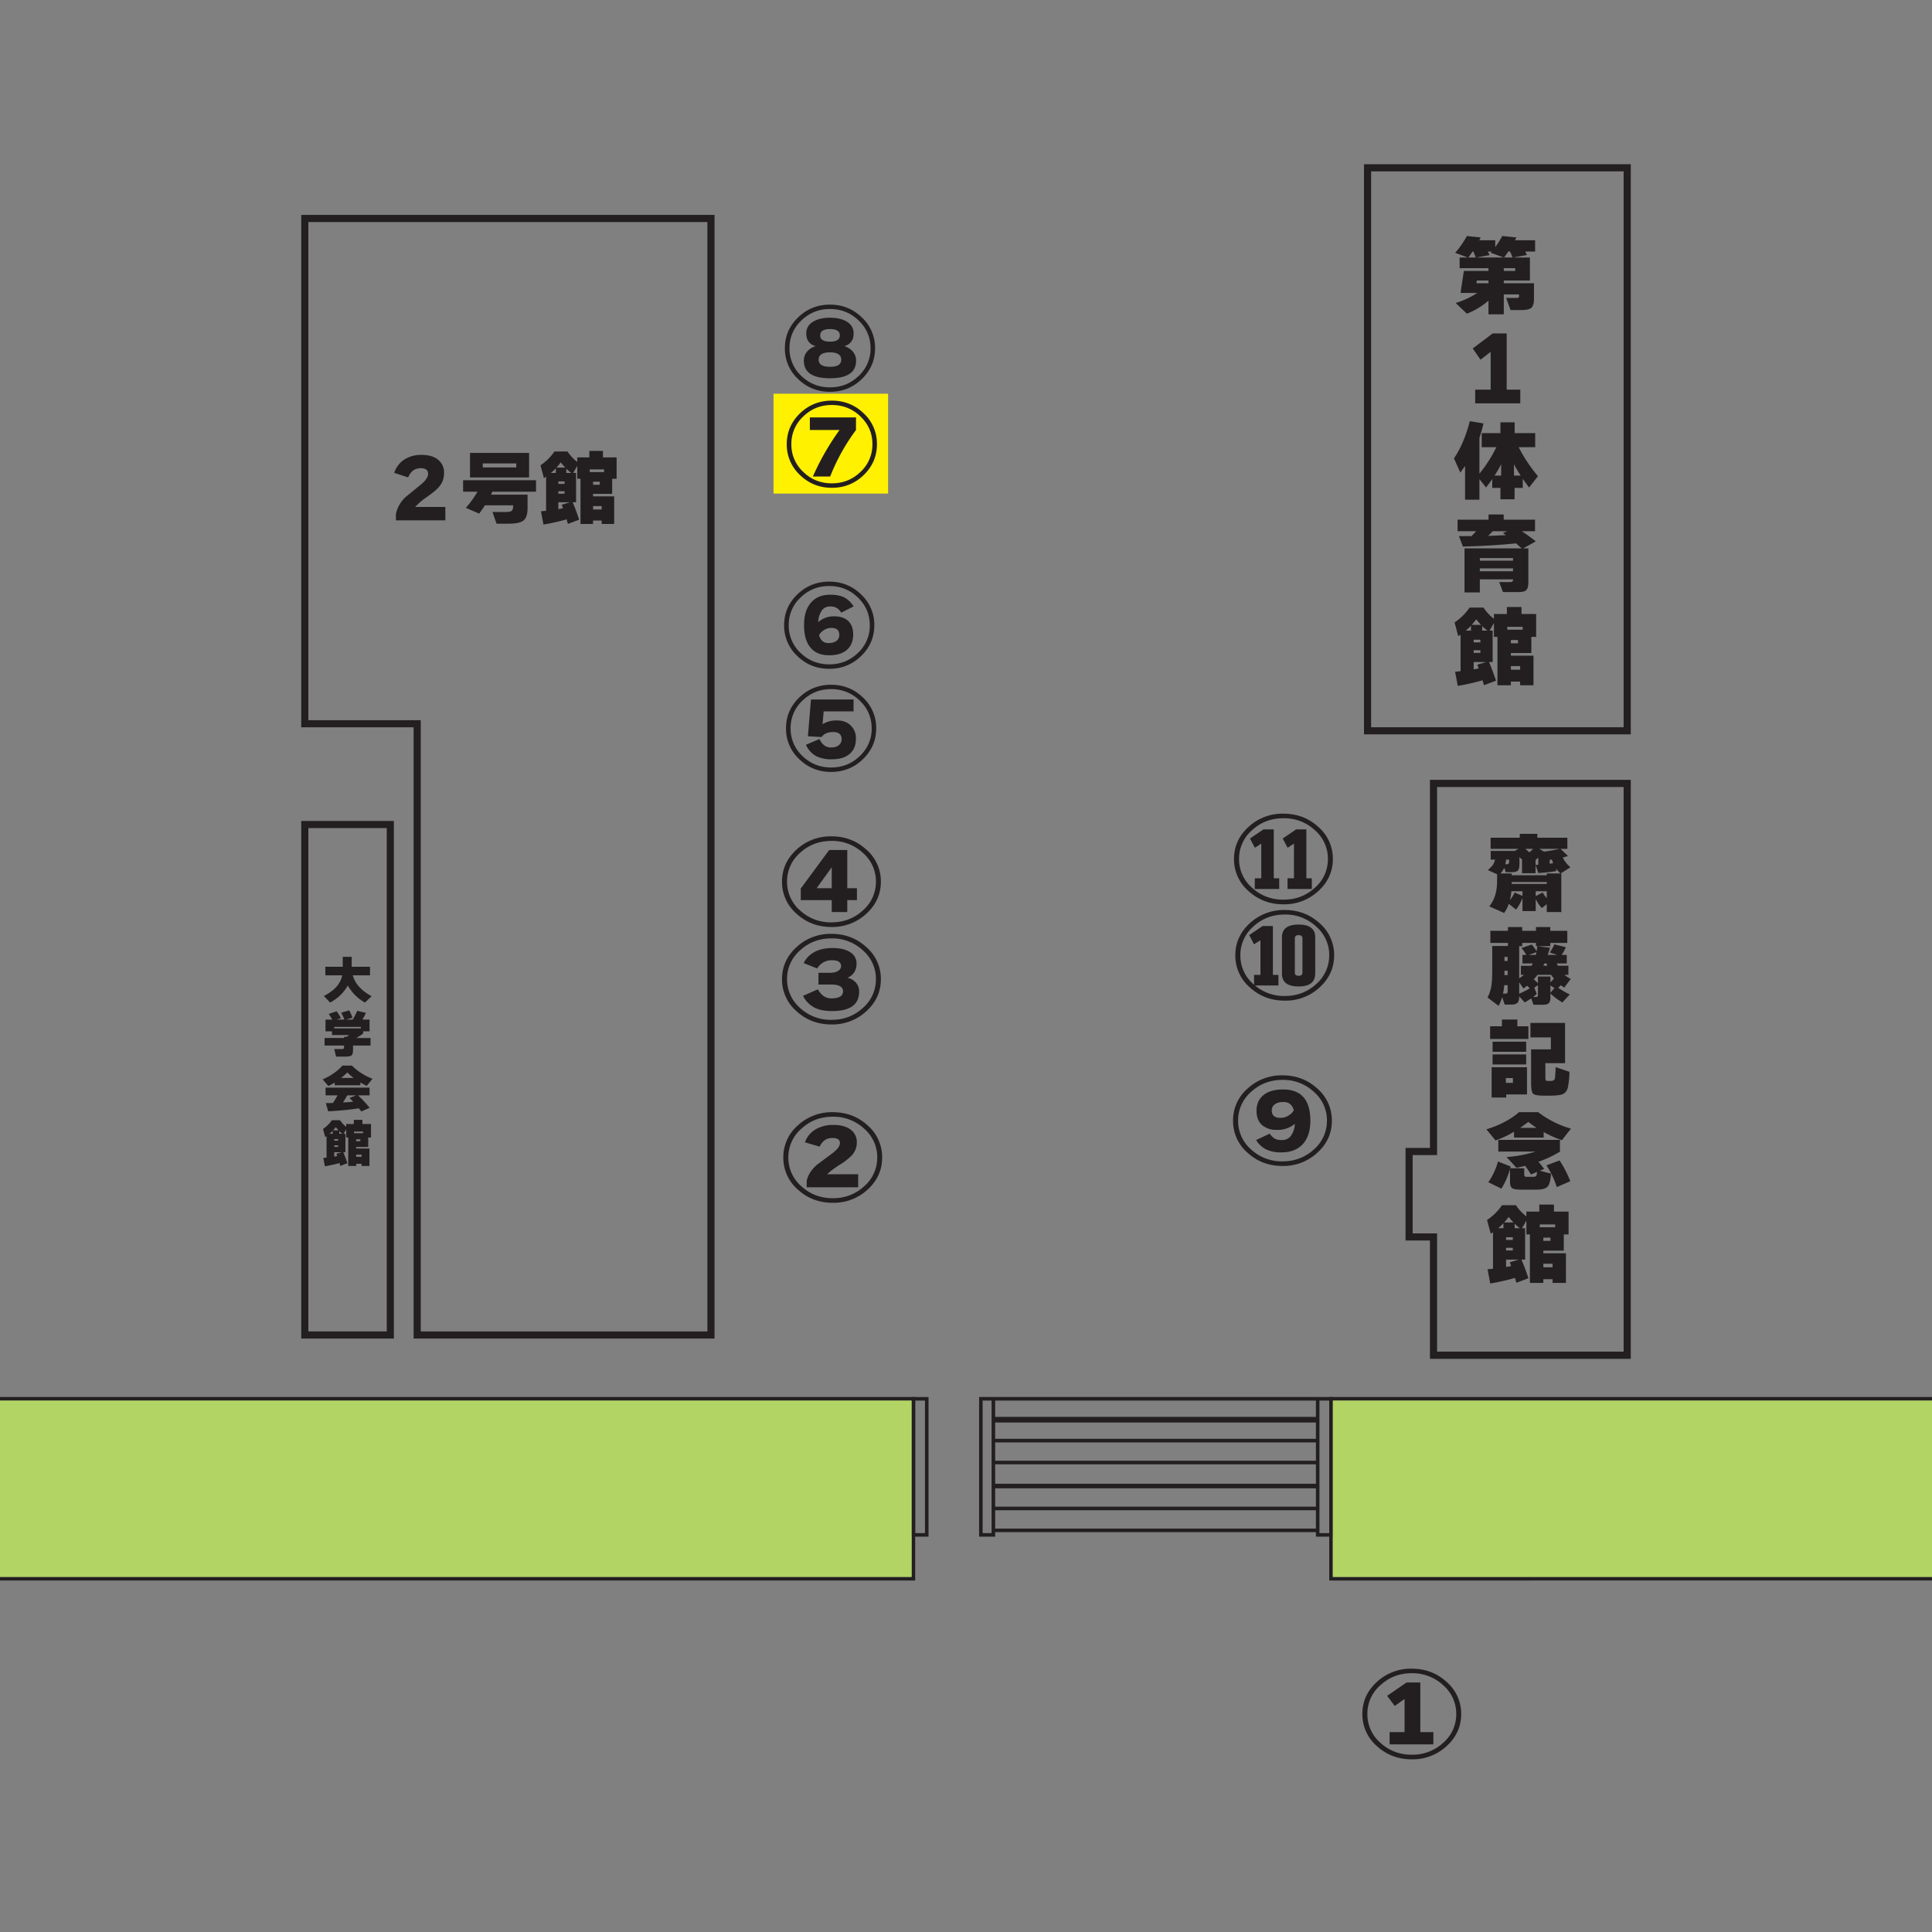
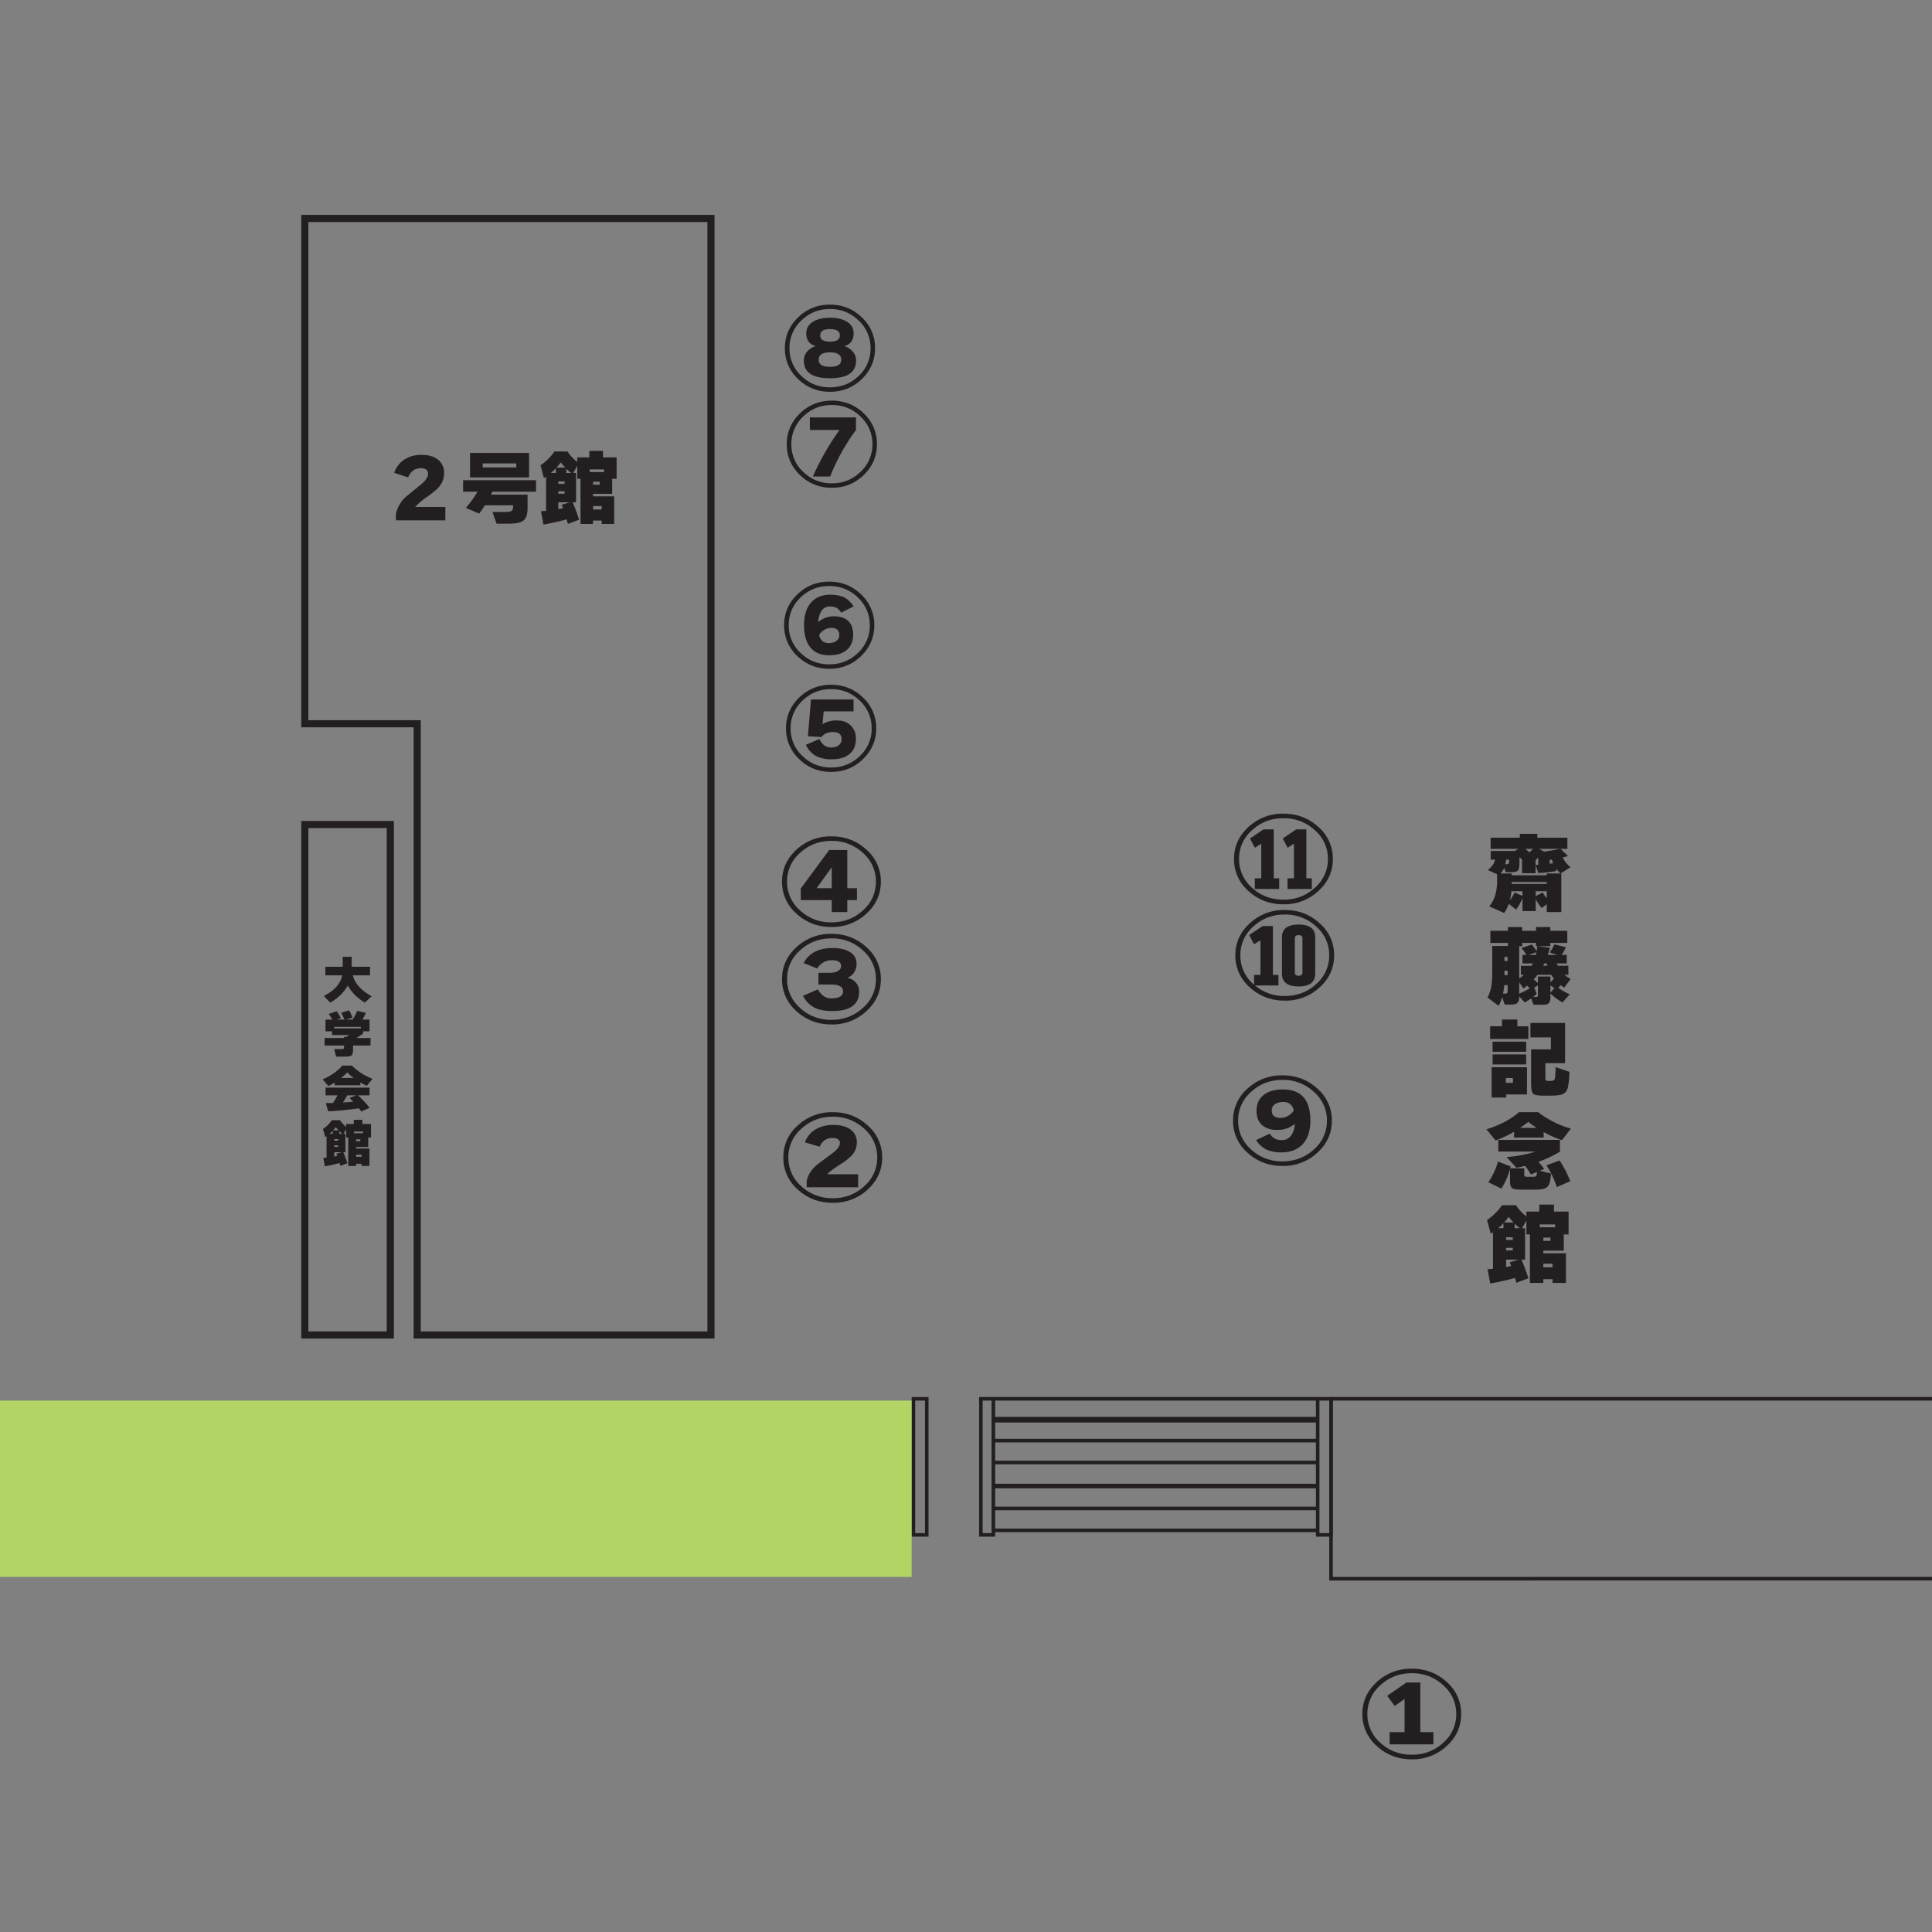
<svg xmlns="http://www.w3.org/2000/svg" viewBox="0 0 512 512">
  <rect x="0" y="0" width="512" height="512" fill="#808080" stroke="none" />
-   <path fill="#fff100" d="M204.99 104.34h30.36v26.46h-30.36z" />
  <path fill="#231f20" d="M241.59 407.23h4.48v-37h-4.48v37Zm.94-36.06h2.6v35.12h-2.6v-35.12Zm107.14-.95h-90.2v37.01h4.26v-1.2h85v1.2h4.48v-37h-3.54Zm-.94.95v4.32h-85v-4.32h85Zm0 15.94h-85v-4.86h85v4.86Zm0 12.17h-85v-4.86h85v4.86Zm0-6.07h-85v-5.15h85v5.15Zm-85-11.9v-4.33h85v4.32h-85Zm-.95 24.98h-2.37v-35.12h2.37v35.12Zm.95-1.2v-4.86h85v4.86h-85Zm88.53 1.2h-2.59v-35.12h2.6v35.12Z" />
  <path fill="#231f20" d="M353.21 417.9v-46.73H512v-.95H352.26v48.63H512v-.95H353.21z" />
-   <path fill="#b2d464" d="M431.66 371.17h-78.45v46.73H512v-46.73h-80.34z" />
-   <path fill="#231f20" d="M0 370.22v.95h241.59v46.73H0v.95h242.53v-48.63H0z" />
  <path fill="#b2d464" d="M81.24 371.17H0v46.73h241.59v-46.73H81.24z" />
  <g fill="#231f20">
-     <path d="M432.17 194.62h-70.7V43.52h70.7v151.1Zm-68.8-1.89h66.91V45.41h-66.92v147.32Z" />
-     <path d="M394.46 79.69a20.58 20.58 0 0 1-5.71 3.45l-2.98-2.84a22.46 22.46 0 0 0 5.72-2.67h-4.42l.86-5.83h6.53v-.73h-7.64v-2.83h2.15l-3.33-1.25a23.35 23.35 0 0 0 3.1-4.45l3.66.39-.37.73h4.22v1.81c.64-.83 1.26-1.8 1.86-2.93l3.77.39-.39.73h5.33v2.99h-2.6c.05.14.2.45.42.93l-3.65.66h4.45v6.1h-6.92v.72h8v4.18c0 1.22-.27 2.03-.81 2.42-.44.33-1.32.5-2.66.5h-2.74l-1.16-3.2h2.77a1 1 0 0 0 .5-.09c.1-.06.14-.2.14-.45v-.4h-4.04v5.28h-4.06v-3.61Zm-5.33-11.45h1.97c-.13-.38-.36-.91-.68-1.6h-.16c-.42.63-.8 1.16-1.13 1.6Zm2.11 0h7.26l-3.47-1.27.27-.32h-1c.18.35.33.66.45.95l-3.51.64Zm3.22 6.82v-.72h-3.08l-.12.72h3.2Zm7.08-3.26v-.73h-3.02v.73h3.02Zm-2.95-3.56h2.27c-.17-.44-.4-.97-.69-1.6h-.45a24 24 0 0 1-1.13 1.6Zm4.31 38.65h-11.96v-3.63h4.1V93.24l-2.69 2.08-2.06-2.97 5.28-3.99h3.72v14.9h3.6v3.63Zm-10.84 25.54h-3.8v-8.96c-.35.53-.78 1.12-1.26 1.77l-1.68-3.76c1.8-2.68 3.2-5.97 4.2-9.87l3.62.6a42.47 42.47 0 0 1-1.08 3.82v9.5a36.61 36.61 0 0 0 4.49-7.02h-3.88v-3.72h4.96v-2.88h3.77v2.88h5.44v3.72h-4.37a39.93 39.93 0 0 0 5.1 7.68l-2.34 3c-.63-.83-1.2-1.6-1.68-2.3v2.41h-2.17v3.02h-3.75v-3.02h-2.17v-2.33a58.2 58.2 0 0 1-1.64 2.22l-1.76-2.22v5.46Zm5.76-9.41a31.43 31.43 0 0 1-1.75 3.02h1.75v-3.02Zm3.4.02v3h1.77a40.48 40.48 0 0 1-1.77-3Zm-.25 30.49h-8.8V157h-4.06v-11.68h15.15l-1.48-1.32a182 182 0 0 1-14.1.84l-1.04-2.76h3.3c.43-.41.85-.84 1.25-1.3h-4.92v-3.06h8.21v-1.38h4.02v1.38h8.3v3.06h-3.52c1.27.84 2.51 1.73 3.72 2.68l-3.33 1.86h1.36v9c0 1.03-.2 1.72-.57 2.07s-1.06.52-2.06.52h-4.1l-1-2.66h2.94c.49 0 .73-.2.73-.6v-.12Zm0-4.94v-.7h-8.8v.7h8.8Zm-8.8 2.8h8.8v-.76h-8.8v.77Zm3.42-10.6-1.22 1.22c1.66-.05 3.23-.12 4.72-.2-.3-.22-.57-.4-.8-.55l1.16-.48h-3.86Zm10.8 40.82h-3.54v-.97h-2.45v.97h-3.56v-12.83h-.93v-3.68l-1.16 2.02h.82v8.32h-.97c.46 1 1.08 2.65 1.86 4.95l-3.2 1.2a261 261 0 0 1-.36-1.3 61.9 61.9 0 0 1-6.58 1.48l-.7-3.76 1.45-.14v-9.68l-.62.4-.97-3.65a14.43 14.43 0 0 0 3.97-3.92h3.7a11.78 11.78 0 0 0 2.76 2.97v-1.27h3.43v-1.86h3.87v1.86h3.88v6.06h-1.27v4.28h-5.42v.7h5.99v7.85Zm-17.96-14.49h1.4v-1.31c-.39.42-.86.86-1.4 1.31Zm1.58-1.52h2.5c-.44-.45-.87-.94-1.3-1.47-.36.5-.76.99-1.2 1.47Zm2.3 4.63v-.7h-1.77v.7h1.77Zm0 2.79v-.7h-1.77v.7h1.77Zm-1.77 4.37c.28-.04.73-.12 1.33-.25l-.36-1 2.38-.7h-3.35v1.95Zm2.26-11.47v1.2h1.39c-.53-.4-1-.8-1.39-1.2Zm6.65.95h4.08v-.75h-4.08v.75Zm2.83 3.6v-.85h-1.88v.86h1.88Zm.57 7.01v-.95h-2.45v.95h2.45Zm29.32 182.62h-53.22v-31.36h-6.47v-24.53h6.47v-97.54h53.22V360.1Zm-51.33-1.9h49.44V208.57h-49.44v97.54h-6.47v20.75h6.47v31.36Z" />
    <path d="M399.84 239.53a9.36 9.36 0 0 1-1.23 2.42l-3.94-1.76c1.39-1.64 2.08-3.9 2.08-6.79v-1.72l-2.45-1.09c.64-.59 1.07-1.04 1.3-1.36.28-.4.48-.87.59-1.43h-1.14v-2.29h6.4l.95-.56h-7.37V222h7.73v-1.02h4.65V222h7.96v2.95h-1.81l1.97 1.9c-.51.17-.97.3-1.36.39.4.92 1.08 1.79 2.02 2.6l-2.63 1.64h.2v10.23h-3.85v-2.1l-1.3 1.03a9.37 9.37 0 0 1-1.63-2.4v3.2h-3.51v-3.45c-.43 1.1-.99 2.12-1.68 3.06l-1.95-1.52Zm-2.2-8.05h2.97v.47h9.3v-.47h3.65c-.43-.38-.8-.8-1.14-1.27v.63c-1.5.26-3.08.43-4.76.52l-.72-2.15v2.2h-3.59v-3.63l-.68-.61v1.6c0 1.02-.14 1.67-.42 1.95s-.92.42-1.94.42h-1.27l-.4-1.18a5.49 5.49 0 0 1-1 1.52Zm1.52-3.68c-.1.56-.17.97-.23 1.23h.36c.43 0 .64-.2.64-.61v-.62h-.77Zm1.38 8.4c-.08.76-.21 1.54-.4 2.33a9.3 9.3 0 0 0 1.26-2l2.07.89v-1.23h-2.93Zm.07-2.45v.5h9.3v-.5h-9.3Zm3.63-8.8 1.06.93c.43-.38.76-.7 1-.93h-2.06Zm2.7 2.94v1.32l.72-.05v-1.88c-.07.08-.32.28-.72.61Zm.04 8.3v1.3l1.84-.98c.27.5.63 1 1.09 1.52v-1.84h-2.93Zm.93-11.24 1.27.74a43.8 43.8 0 0 0 4.15-.74h-5.42Zm2.77 3.94.93-.13a7.6 7.6 0 0 1-.34-.96l-.6.07v1.02Zm-4.88 35.68c-.47.33-1.04.7-1.72 1.09l-1.48-1.61v.07c0 .84-.18 1.42-.56 1.72-.32.26-.91.39-1.77.39h-1.5l-.68-1.98c-.23.8-.54 1.57-.95 2.3l-2.93-2.2a9.99 9.99 0 0 0 1.11-3.8c.1-.8.14-2.05.14-3.76v-6.1h4.15v-.81h-4.65v-3.2h4.65v-1h3.79v1h3.65v-1h3.79v1h4.51v3.2h-4.51v.86h-3.43l3.36.43c-.2.66-.4 1.3-.61 1.9h2.56l-2-.65c.58-.87.97-1.58 1.18-2.16l3.06.75c-.28.7-.66 1.38-1.13 2.06h1.38v2.25h-2.63c.06.18.15.38.25.61h2.81v2.4h-1.04c.45.4 1 .76 1.66 1.1l-1.73 2.3c-.2-.13-.49-.34-.88-.63l-.7.66c.95.68 1.97 1.27 3.06 1.77l-1.95 2.13a17.3 17.3 0 0 1-3.18-2.36v1.05c0 .74-.15 1.24-.45 1.51-.3.28-.82.41-1.54.41h-2.52l-.57-1.7Zm-6.26-3.49h-.9c-.07.79-.17 1.53-.32 2.24h.61c.4 0 .61-.17.61-.52v-1.72Zm-.84-6.42h.84v-1.06h-.84v1.06Zm0 3.74h.84v-1.15h-.84v1.15Zm3.9-7.66v8.53c.41-.26.83-.57 1.25-.93h-.8v-2.4h2.82c.1-.16.2-.36.32-.62h-2.72v-2.25h1.02a9.87 9.87 0 0 0-1.3-1.83l2.73-.93c.39.4.82 1 1.29 1.79.07-.41.14-.86.2-1.36h-.36v-.86h-3.65v.86h-.8Zm0 12.6c1.06-.46 2-.94 2.8-1.42l-.7-.7c-.22.18-.55.43-.98.74l-1.12-1.65v3.04Zm4.4-10.27c.05-.16.1-.4.16-.72l-2.06.72h1.9Zm.25 10.32c-.28.29-.6.56-.95.82h.68c.23 0 .38-.03.47-.1.08-.05.12-.2.12-.42v-2.59l-.97.64.65 1.65Zm3.63-3.06c.33-.33.64-.66.93-1a8.31 8.31 0 0 1-.75-1h-3.6c-.34.46-.67.86-1 1.2l1.11 1v-1.74h3.31v1.54Zm-1.6-5.01-.3.61h1.04l-.14-.61h-.6Zm1.6 7.78 1.05-1.25-1.05-.7v1.95Zm-5.85 12.23H394.9v-3.36h3.13v-1.79h4.09v1.8h2.92v3.35Zm-.36 14.7h-5.51v.83h-3.86v-8.03h9.37v7.2Zm-.23-11.3h-8.89v-2.68h8.9v2.68Zm0 3.36h-8.89v-2.66h8.9v2.66Zm-3.5 4.87v-1.27h-1.87v1.27h1.88Zm14.98-2.92a23.73 23.73 0 0 1-.41 4.12c-.23.91-.69 1.5-1.39 1.8-.62.27-1.76.4-3.42.4h-1.61c-1.53 0-2.46-.17-2.81-.53-.35-.35-.52-1.3-.52-2.84v-8.9H411v-3.17h-5.42v-3.83h9.18v10.66h-5.22v3.83c0 .38.05.62.13.72.08.11.3.16.64.16h.64c.62 0 .98-.2 1.09-.6.07-.25.15-1.26.23-3.05l3.65 1.23Zm-6.83 17.42h-7.85v-1.54a26.58 26.58 0 0 1-4.9 2.31l-2.42-2.95c3.57-1.11 6.45-2.63 8.64-4.55h5.06a25.8 25.8 0 0 0 8.7 4.37l-2.4 3.06a28.54 28.54 0 0 1-4.83-2.15v1.45Zm-8.75 7.67-.14.47h3.74v1.73c0 .36.2.54.61.54h1.64c.45 0 .75-.07.88-.21.14-.15.22-.5.25-1.08l-1.6.68a26.3 26.3 0 0 0-1.55-2.3c-.88.23-1.64.4-2.3.5l-2.62-2.83a33.6 33.6 0 0 0 7.7-1.45h-9.88v-3.1h16.33v3.12a29.04 29.04 0 0 1-5.7 2.68 40 40 0 0 1 1.53 1.9l-1.14.48 2.95.75c-.12 1.74-.4 2.86-.84 3.38-.48.59-1.52.88-3.1.88h-3.88c-1.27 0-2.1-.13-2.49-.4-.38-.28-.57-.87-.57-1.77v-3.32a19.46 19.46 0 0 1-2.27 5.22l-3.47-1.7a17.7 17.7 0 0 0 2.56-5.49l3.36 1.32Zm2.51-10.23h4.38a30.1 30.1 0 0 1-2.2-1.57l-2.18 1.57Zm13.3 14.13-3.59 1.56a23.22 23.22 0 0 0-2.74-5.76l3.49-1.3a29.59 29.59 0 0 1 2.83 5.5Zm-1.16 26.95h-3.54V339H409v.98h-3.56v-12.84h-.93v-3.67l-1.16 2.02h.82v8.32h-.98c.47 1 1.1 2.64 1.86 4.94l-3.2 1.2a261 261 0 0 1-.36-1.29c-2 .58-4.2 1.07-6.57 1.48l-.7-3.77 1.44-.14v-9.68l-.6.4-.98-3.64a14.42 14.42 0 0 0 3.97-3.92h3.7a11.77 11.77 0 0 0 2.76 2.97v-1.27h3.42v-1.86h3.88v1.86h3.88v6.05h-1.27v4.29H409v.7h5.99v7.85Zm-17.96-14.5h1.4v-1.31c-.4.42-.86.86-1.4 1.32Zm1.58-1.51h2.5c-.44-.46-.87-.95-1.3-1.48-.36.5-.76 1-1.2 1.48Zm2.3 4.62v-.7h-1.78v.7h1.77Zm0 2.8v-.71h-1.78v.7h1.77Zm-1.78 4.37 1.34-.25-.36-1 2.38-.7h-3.36v1.95Zm2.27-11.48v1.2h1.39c-.53-.4-1-.8-1.39-1.2Zm6.65.96h4.08v-.75h-4.08v.75Zm2.83 3.6v-.86H409v.86h1.88Zm.57 7v-.94H409v.95h2.45Z" />
  </g>
  <g fill="#231f20">
    <path d="M104.38 354.73H79.83V217.56h24.55v137.17Zm-22.66-1.89h20.77V219.45H81.72v133.4Z" />
    <path d="M92.17 261.18a11.34 11.34 0 0 1-4.69 4.5l-1.65-1.74c2.78-1.4 4.4-3.22 4.87-5.47h-4.48v-2.27h4.61v-2.63h2.37v2.63h4.86v2.27h-4.57a7.5 7.5 0 0 0 1.72 3.07c.79.87 1.88 1.7 3.27 2.48l-1.77 1.67a11.98 11.98 0 0 1-4.54-4.51Zm-1.83 8.65-1.12.37h2.05c-.22-.58-.5-1.18-.85-1.81l2.1-.64c.33.57.63 1.22.9 1.95l-1.7.5h1.74c.53-.85.93-1.63 1.22-2.32l2.3.55c-.3.66-.62 1.25-.94 1.77h1.9v3.11h-1.7v.58c-.52.38-1.11.78-1.79 1.2h3.75v1.99h-4.64v1.04c0 .83-.13 1.35-.39 1.57-.26.22-.83.32-1.7.32h-2.4l-.5-2h2.02c.29 0 .46-.06.53-.17a.84.84 0 0 0 .05-.35v-.41h-5.15v-2h5.15v-.31h.68l.67-.48h-4.54v-.98h-1.72v-3.1h1.79c-.32-.59-.63-1.08-.94-1.5l2.11-.71c.42.57.8 1.18 1.12 1.83Zm5.29 2.71v-.4h-7.05v.4h7.05Zm-.13 15.07h-6.8v-.73c-.53.34-1.1.65-1.67.93l-1.53-1.76c2.15-.93 3.9-2.15 5.25-3.66h2.51a15.43 15.43 0 0 0 5.46 3.5l-1.53 1.86a18.1 18.1 0 0 1-1.7-.88v.74Zm-.4 6.1c-2.4.38-5.1.64-8.12.8l-.64-2.17 1.9-.04c.48-.73.88-1.4 1.2-2.02h-3.16v-2.05h11.66v2.05h-3.07c1.07.97 2.1 2.07 3.1 3.29l-2.22.99c-.19-.26-.4-.54-.66-.85Zm-4.7-8.04h3.32c-.63-.49-1.2-.97-1.68-1.46-.53.52-1.07 1.01-1.63 1.46Zm.5 6.5a79.5 79.5 0 0 0 2.7-.2c-.37-.4-.7-.72-.98-1l1.8-.69h-2.4c-.22.41-.6 1.05-1.12 1.9Zm7.01 16.82h-2.08v-.57h-1.44v.57h-2.1v-7.55h-.55v-2.17l-.68 1.2h.48v4.89h-.57c.27.59.64 1.56 1.1 2.9l-1.89.72-.21-.76a39.9 39.9 0 0 1-3.87.86l-.42-2.21.86-.08v-5.7l-.36.24-.58-2.15a8.48 8.48 0 0 0 2.34-2.31h2.17c.4.62.94 1.2 1.63 1.75v-.75h2.02v-1.1h2.28v1.1h2.28v3.57h-.74v2.52h-3.2v.41h3.53V309Zm-10.57-8.53h.83v-.77c-.24.25-.51.5-.83.77Zm.93-.9h1.47a12.3 12.3 0 0 1-.76-.86c-.21.3-.45.58-.7.87Zm1.35 2.73v-.41h-1.04v.41h1.04Zm0 1.64v-.41h-1.04v.41h1.04Zm-1.04 2.58.79-.15-.22-.59 1.4-.41h-1.97v1.15Zm1.33-6.76v.71h.82a8.36 8.36 0 0 1-.82-.7Zm3.91.56h2.4v-.44h-2.4v.44Zm1.67 2.13v-.51h-1.1v.5h1.1Zm.34 4.12V306h-1.44v.56h1.44Z" />
    <path d="M189.36 354.73h-79.75V192.75H79.83V56.95h109.53v297.78Zm-77.86-1.89h75.97v-294H81.72v132.02h29.78v161.98Z" />
    <path d="M118.02 137.9h-13.1v-1.67a8.46 8.46 0 0 1 2.64-4.57l3.92-3.2c1.32-1.08 1.97-2.04 1.97-2.92 0-.97-.66-1.46-1.97-1.46-1.52 0-2.63.81-3.32 2.44l-3.69-1.21a6.7 6.7 0 0 1 2.7-3.54 8.24 8.24 0 0 1 4.59-1.22c1.87 0 3.34.44 4.4 1.33a4.36 4.36 0 0 1 1.52 3.51 5.4 5.4 0 0 1-1.4 3.7c-.54.64-1.58 1.5-3.09 2.57a17.9 17.9 0 0 0-3.17 2.69h8v3.56Zm12.48-7.6-.39.79h9.7v3.54c0 1.62-.35 2.72-1.05 3.29-.7.57-2.03.86-4 .86h-3.17l-1.08-3.1h3.58c.74 0 1.23-.1 1.5-.3s.39-.63.39-1.33v-.14h-7.46c-.5.77-1 1.5-1.54 2.2l-3.52-1.53c1.27-1.46 2.3-2.9 3.07-4.27h-3.8v-3.05h19.32v3.05H130.5Zm9.71-3.78h-15.65v-6.5h15.65v6.5Zm-3.39-2.65v-1.06h-8.89v1.06h8.9Zm25.94 14.99h-3.3v-.91h-2.3v.9h-3.32v-11.97h-.86v-3.43l-1.08 1.88h.76v7.77h-.91c.44.93 1.01 2.47 1.73 4.62l-2.98 1.12-.34-1.2a59.8 59.8 0 0 1-6.14 1.37l-.66-3.52 1.36-.12v-9.04l-.57.38-.91-3.41a13.47 13.47 0 0 0 3.7-3.66h3.45a11 11 0 0 0 2.59 2.77v-1.19h3.2v-1.73h3.61v1.73h3.62v5.66h-1.18v4h-5.06v.65h5.59v7.33Zm-16.77-13.53h1.31v-1.23c-.36.4-.8.8-1.31 1.23Zm1.48-1.42h2.33c-.4-.42-.81-.88-1.2-1.37-.34.46-.72.92-1.13 1.37Zm2.14 4.32v-.66h-1.65v.66h1.65Zm0 2.6v-.65h-1.65v.66h1.65Zm-1.65 4.1 1.25-.24-.34-.93 2.22-.66h-3.13v1.82Zm2.12-10.72v1.12h1.29c-.5-.38-.93-.75-1.3-1.12Zm6.2.89h3.81v-.7h-3.81v.7Zm2.65 3.36v-.8h-1.76v.8h1.76Zm.52 6.55v-.9h-2.28v.9h2.28Z" />
  </g>
  <path fill="#231f20" d="M387.23 454.22c0 3.32-1.28 6.15-3.84 8.5a13.21 13.21 0 0 1-9.26 3.52c-3.62 0-6.7-1.18-9.26-3.52a11.12 11.12 0 0 1-3.83-8.5c0-3.3 1.27-6.13 3.83-8.48a13.21 13.21 0 0 1 9.26-3.52c3.62 0 6.7 1.18 9.26 3.52a11.1 11.1 0 0 1 3.84 8.48Zm-1.31 0a9.97 9.97 0 0 0-3.47-7.63 11.9 11.9 0 0 0-8.32-3.17c-3.24 0-6 1.06-8.3 3.17a9.98 9.98 0 0 0-3.46 7.63 9.99 9.99 0 0 0 3.44 7.63 11.9 11.9 0 0 0 8.32 3.16 11.9 11.9 0 0 0 8.34-3.16 9.97 9.97 0 0 0 3.45-7.63Zm-6.06 8.06h-11.6v-3.26h3.96v-8.76l-2.6 1.83-2.01-2.68 5.13-3.53h3.66v13.14h3.46v3.26ZM233.78 306.74c0 3.32-1.28 6.15-3.83 8.5a13.21 13.21 0 0 1-9.27 3.51c-3.62 0-6.7-1.17-9.26-3.51a11.12 11.12 0 0 1-3.83-8.5 11.1 11.1 0 0 1 3.83-8.48 13.21 13.21 0 0 1 9.26-3.52c3.62 0 6.71 1.17 9.27 3.52a11.1 11.1 0 0 1 3.83 8.48Zm-1.3 0a9.97 9.97 0 0 0-3.47-7.63 11.9 11.9 0 0 0-8.33-3.17c-3.23 0-6 1.06-8.3 3.17a9.99 9.99 0 0 0-3.46 7.63 10 10 0 0 0 3.44 7.63 11.9 11.9 0 0 0 8.32 3.16 11.9 11.9 0 0 0 8.34-3.16 9.97 9.97 0 0 0 3.45-7.63Zm-5.06 7.9h-13.64v-1.6c.26-1.51 1.15-2.96 2.68-4.33l4.07-3.04c1.38-1.03 2.06-1.95 2.06-2.77 0-.88-.66-1.32-1.99-1.32-1.56 0-2.69.77-3.38 2.3l-3.9-1.15a6.49 6.49 0 0 1 2.78-3.42 9.11 9.11 0 0 1 4.8-1.19c1.95 0 3.48.43 4.59 1.28a4.09 4.09 0 0 1 1.58 3.38 5 5 0 0 1-1.42 3.5 16.9 16.9 0 0 1-3.18 2.43c-1.55 1-2.64 1.83-3.26 2.48h8.21v3.46Zm6.02-55.16c0 3.32-1.28 6.15-3.84 8.5a13.21 13.21 0 0 1-9.26 3.51c-3.62 0-6.7-1.17-9.26-3.51a11.12 11.12 0 0 1-3.84-8.5c0-3.3 1.28-6.13 3.84-8.48a13.21 13.21 0 0 1 9.26-3.52c3.62 0 6.7 1.18 9.26 3.52a11.1 11.1 0 0 1 3.84 8.48Zm-1.31 0a9.97 9.97 0 0 0-3.47-7.63 11.9 11.9 0 0 0-8.32-3.17c-3.24 0-6 1.06-8.31 3.17a9.99 9.99 0 0 0-3.45 7.63 10 10 0 0 0 3.44 7.63 11.87 11.87 0 0 0 8.32 3.16c3.25 0 6.03-1.05 8.33-3.16a9.97 9.97 0 0 0 3.46-7.63Zm-4.45 3.3c0 3.44-2.39 5.16-7.15 5.16-1.8 0-3.27-.26-4.42-.78a7.08 7.08 0 0 1-3.3-3.25l3.93-1.73c.9 1.6 2.08 2.4 3.52 2.4 2.1 0 3.16-.62 3.16-1.87 0-1.2-1.07-1.8-3.22-1.8h-3.3v-3.11h3.08c.97 0 1.71-.2 2.24-.58.46-.33.68-.72.68-1.17 0-1.06-.81-1.58-2.45-1.58-1.64 0-2.94.73-3.9 2.18l-3.58-1.43c1.4-2.65 3.96-3.98 7.67-3.98 2 0 3.56.37 4.68 1.11a3.45 3.45 0 0 1 1.68 3.02c0 .9-.22 1.68-.66 2.34a3.49 3.49 0 0 1-1.77 1.4c.85.2 1.55.58 2.1 1.14a3.41 3.41 0 0 1 1 2.53Zm5.76-29.14c0 3.32-1.28 6.15-3.84 8.5a13.21 13.21 0 0 1-9.26 3.52c-3.62 0-6.7-1.18-9.26-3.52a11.12 11.12 0 0 1-3.84-8.5c0-3.3 1.28-6.13 3.84-8.48a13.21 13.21 0 0 1 9.26-3.52c3.62 0 6.7 1.18 9.26 3.52a11.1 11.1 0 0 1 3.84 8.48Zm-1.31 0a9.97 9.97 0 0 0-3.47-7.63 11.9 11.9 0 0 0-8.32-3.16c-3.24 0-6 1.05-8.31 3.16a9.98 9.98 0 0 0-3.45 7.63 9.99 9.99 0 0 0 3.44 7.63 11.87 11.87 0 0 0 8.32 3.16c3.25 0 6.03-1.05 8.33-3.16a9.97 9.97 0 0 0 3.46-7.63Zm-5.03 4.9h-2.56v3.16h-4.12v-3.16h-8.21v-3.07l7.53-10.2h4.8v10.12h2.56v3.15Zm-6.68-3.15v-5.56l-4.01 5.56h4.01ZM232.2 193c0 3.2-1.17 5.93-3.5 8.18-2.33 2.26-5.15 3.39-8.45 3.39s-6.12-1.13-8.45-3.39a10.96 10.96 0 0 1-3.5-8.17c0-3.18 1.17-5.9 3.5-8.16 2.33-2.25 5.15-3.38 8.45-3.38s6.12 1.13 8.45 3.38a10.94 10.94 0 0 1 3.5 8.16Zm-1.2 0c0-2.85-1.05-5.3-3.16-7.33-2.1-2.03-4.64-3.05-7.59-3.05s-5.48 1.02-7.58 3.05a9.84 9.84 0 0 0-3.15 7.34 9.84 9.84 0 0 0 3.14 7.34c2.09 2.03 4.62 3.04 7.6 3.04s5.5-1.01 7.6-3.04a9.83 9.83 0 0 0 3.15-7.34Zm-4.18 2.78c0 1.83-.6 3.2-1.81 4.14-1.1.87-2.62 1.3-4.56 1.3a9.08 9.08 0 0 1-3.98-.75 6.21 6.21 0 0 1-2.89-3.1l3.58-1.52c.72 1.5 1.73 2.24 3.04 2.24 1.03 0 1.78-.26 2.27-.77.38-.39.57-.86.57-1.42 0-1.27-.75-1.9-2.24-1.9-1.43 0-2.45.44-3.06 1.32l-3.64-.2.82-9.75h11.28v3.16h-7.92l-.3 3.4a6.66 6.66 0 0 1 3.86-1c1.46 0 2.64.42 3.54 1.26a4.59 4.59 0 0 1 1.44 3.59Zm4.88-30.1c0 3.2-1.16 5.92-3.5 8.18-2.33 2.25-5.14 3.38-8.45 3.38s-6.12-1.13-8.45-3.38a10.96 10.96 0 0 1-3.5-8.18c0-3.18 1.17-5.9 3.5-8.15 2.33-2.26 5.15-3.39 8.45-3.39s6.12 1.13 8.45 3.39a10.94 10.94 0 0 1 3.5 8.15Zm-1.2 0c0-2.86-1.05-5.3-3.15-7.34-2.11-2.03-4.64-3.04-7.6-3.04s-5.48 1.01-7.58 3.04a9.84 9.84 0 0 0-3.15 7.34 9.84 9.84 0 0 0 3.14 7.35c2.1 2.02 4.62 3.03 7.6 3.03s5.5-1.01 7.6-3.03a9.83 9.83 0 0 0 3.15-7.35Zm-4.3-4.96-3.26 1.63c-.45-.65-.9-1.1-1.37-1.32-.4-.2-.94-.31-1.62-.31-.91 0-1.64.36-2.18 1.1a5.67 5.67 0 0 0-.93 3.04 6.19 6.19 0 0 1 4.33-1.52c1.48 0 2.65.38 3.51 1.13.95.84 1.42 2.06 1.42 3.67 0 1.68-.51 3-1.54 3.97-1.11 1.03-2.73 1.54-4.86 1.54-2.25 0-3.94-.74-5.05-2.21-1.05-1.35-1.57-3.29-1.57-5.81 0-2.46.57-4.38 1.72-5.78 1.21-1.5 2.96-2.24 5.25-2.24 1.53 0 2.78.25 3.76.75a6.4 6.4 0 0 1 2.4 2.36Zm-3.78 7.56c0-1.25-.7-1.88-2.12-1.88-.75 0-1.43.22-2.06.65-.57.39-.96.82-1.17 1.3.38 1.38 1.22 2.07 2.5 2.07.9 0 1.6-.2 2.1-.59.5-.39.75-.9.75-1.55Zm130.54 128.69c0 3.33-1.27 6.16-3.83 8.5a13.21 13.21 0 0 1-9.26 3.52c-3.62 0-6.71-1.17-9.27-3.51a11.12 11.12 0 0 1-3.83-8.5 11.1 11.1 0 0 1 3.83-8.48 13.21 13.21 0 0 1 9.27-3.52c3.62 0 6.7 1.17 9.26 3.52a11.1 11.1 0 0 1 3.83 8.47Zm-1.3 0a9.97 9.97 0 0 0-3.47-7.62 11.9 11.9 0 0 0-8.32-3.17c-3.24 0-6 1.06-8.31 3.17a9.98 9.98 0 0 0-3.45 7.62 9.99 9.99 0 0 0 3.44 7.64 11.87 11.87 0 0 0 8.32 3.16c3.25 0 6.03-1.06 8.33-3.16a9.97 9.97 0 0 0 3.45-7.64Zm-4.4.05c0 2.56-.63 4.57-1.88 6.04-1.35 1.55-3.27 2.33-5.76 2.33a9.22 9.22 0 0 1-4.08-.78 6.7 6.7 0 0 1-2.66-2.48l3.6-1.7c.5.69.99 1.14 1.48 1.38.43.21 1.03.32 1.77.32 1 0 1.8-.38 2.39-1.14a5.7 5.7 0 0 0 1.02-3.16 7 7 0 0 1-4.75 1.6 5.8 5.8 0 0 1-3.84-1.2c-1.04-.87-1.56-2.14-1.56-3.81 0-1.74.57-3.1 1.72-4.1 1.22-1.07 3-1.6 5.32-1.6 4.82 0 7.23 2.76 7.23 8.3Zm-4.4-2.82c-.41-1.44-1.32-2.16-2.72-2.16-.98 0-1.75.2-2.3.62-.54.4-.81.94-.81 1.61 0 1.32.77 1.98 2.32 1.98a4 4 0 0 0 2.26-.7c.6-.39 1.02-.84 1.26-1.35Zm10.7-41.04c0 3.32-1.27 6.15-3.83 8.5a13.21 13.21 0 0 1-9.26 3.52c-3.62 0-6.71-1.18-9.27-3.52a11.12 11.12 0 0 1-3.83-8.5c0-3.3 1.28-6.13 3.83-8.48a13.21 13.21 0 0 1 9.27-3.52c3.62 0 6.7 1.18 9.26 3.52a11.1 11.1 0 0 1 3.83 8.48Zm-1.3 0a9.97 9.97 0 0 0-3.47-7.63 11.9 11.9 0 0 0-8.32-3.17c-3.24 0-6.01 1.06-8.31 3.17a9.98 9.98 0 0 0-3.45 7.63 10 10 0 0 0 3.63 7.8v-2.6h1.69v-9.18l-1.7 1.07-1.28-2.45 3.58-2.4h2.7v12.96h1.47v2.8h-6.22a11.98 11.98 0 0 0 7.89 2.79c3.25 0 6.03-1.05 8.33-3.16a9.97 9.97 0 0 0 3.45-7.63Zm-3.72 4.85c0 2.28-1.46 3.41-4.39 3.41-2.95 0-4.42-1.13-4.42-3.4v-9.62c0-2.25 1.47-3.38 4.42-3.38 2.93 0 4.4 1.13 4.4 3.38v9.6Zm-3.38-.25v-9.09c0-.56-.34-.85-1.01-.85-.67 0-1 .29-1 .85v9.1c0 .54.33.82 1 .82.67 0 1.01-.28 1.01-.83Zm8.06-30.13c0 3.32-1.28 6.15-3.84 8.5a13.21 13.21 0 0 1-9.26 3.52c-3.62 0-6.7-1.18-9.26-3.52a11.12 11.12 0 0 1-3.84-8.5c0-3.3 1.28-6.13 3.84-8.48a13.21 13.21 0 0 1 9.26-3.52c3.62 0 6.7 1.18 9.26 3.52a11.1 11.1 0 0 1 3.84 8.48Zm-1.31 0a9.97 9.97 0 0 0-3.47-7.63 11.9 11.9 0 0 0-8.32-3.16c-3.24 0-6 1.05-8.3 3.16a9.99 9.99 0 0 0-3.46 7.63 10 10 0 0 0 3.44 7.63c2.3 2.1 5.06 3.16 8.32 3.16 3.26 0 6.03-1.05 8.34-3.16a9.97 9.97 0 0 0 3.45-7.63Zm-12.9 7.96h-6.47v-2.83h1.71v-9.19l-1.69 1.1-1.3-2.45 3.57-2.43h2.73v12.97H339v2.83Zm8.64 0h-6.44v-2.83h1.7v-9.19l-1.67 1.1-1.31-2.45 3.57-2.43h2.7v12.97h1.45v2.83ZM232.4 117.7c0 3.2-1.17 5.93-3.5 8.18-2.33 2.26-5.15 3.39-8.45 3.39s-6.12-1.13-8.45-3.39a10.96 10.96 0 0 1-3.5-8.17c0-3.18 1.17-5.9 3.5-8.16 2.33-2.25 5.15-3.38 8.45-3.38s6.12 1.13 8.45 3.38a10.94 10.94 0 0 1 3.5 8.16Zm-1.2 0c0-2.85-1.05-5.3-3.16-7.33-2.1-2.03-4.64-3.04-7.6-3.04s-5.47 1.01-7.57 3.04a9.84 9.84 0 0 0-3.15 7.34 9.84 9.84 0 0 0 3.14 7.34c2.09 2.03 4.62 3.04 7.59 3.04s5.5-1.01 7.6-3.04a9.83 9.83 0 0 0 3.15-7.34Zm-4.35-3.75a53.72 53.72 0 0 0-6.85 12.33h-4.58a67.92 67.92 0 0 1 7.07-12.33h-7.87v-3.33h12.23v3.33Zm5.05-21.68c0 3.2-1.17 5.92-3.5 8.18-2.33 2.25-5.15 3.38-8.45 3.38s-6.12-1.13-8.45-3.38a10.96 10.96 0 0 1-3.5-8.18c0-3.18 1.17-5.9 3.5-8.15 2.33-2.26 5.15-3.39 8.45-3.39s6.12 1.13 8.45 3.39a10.94 10.94 0 0 1 3.5 8.15Zm-1.2 0a9.8 9.8 0 0 0-3.16-7.33c-2.1-2.04-4.63-3.05-7.59-3.05s-5.48 1.01-7.58 3.05a9.84 9.84 0 0 0-3.15 7.33 9.84 9.84 0 0 0 3.14 7.35c2.09 2.02 4.62 3.03 7.6 3.03s5.5-1.01 7.6-3.03a9.83 9.83 0 0 0 3.15-7.35Zm-3.83 3.3c0 3.12-2.3 4.67-6.92 4.67s-6.92-1.55-6.92-4.67c0-1.04.37-1.93 1.12-2.67a4.43 4.43 0 0 1 2.02-1.16c-1.66-.48-2.5-1.6-2.5-3.37 0-1.32.58-2.34 1.73-3.07 1.14-.73 2.66-1.1 4.55-1.1s3.41.37 4.56 1.1 1.71 1.75 1.71 3.07c0 1.76-.82 2.89-2.48 3.37.78.2 1.45.6 2.01 1.16a3.63 3.63 0 0 1 1.12 2.67Zm-3.93-.24c0-1.3-1-1.95-2.99-1.95s-2.99.65-2.99 1.95c0 1.25 1 1.88 3 1.88s2.98-.63 2.98-1.88Zm-.37-6.43c0-1.13-.88-1.69-2.62-1.69-1.72 0-2.59.56-2.59 1.69 0 1.09.87 1.64 2.6 1.64s2.6-.55 2.6-1.64Z" />
</svg>